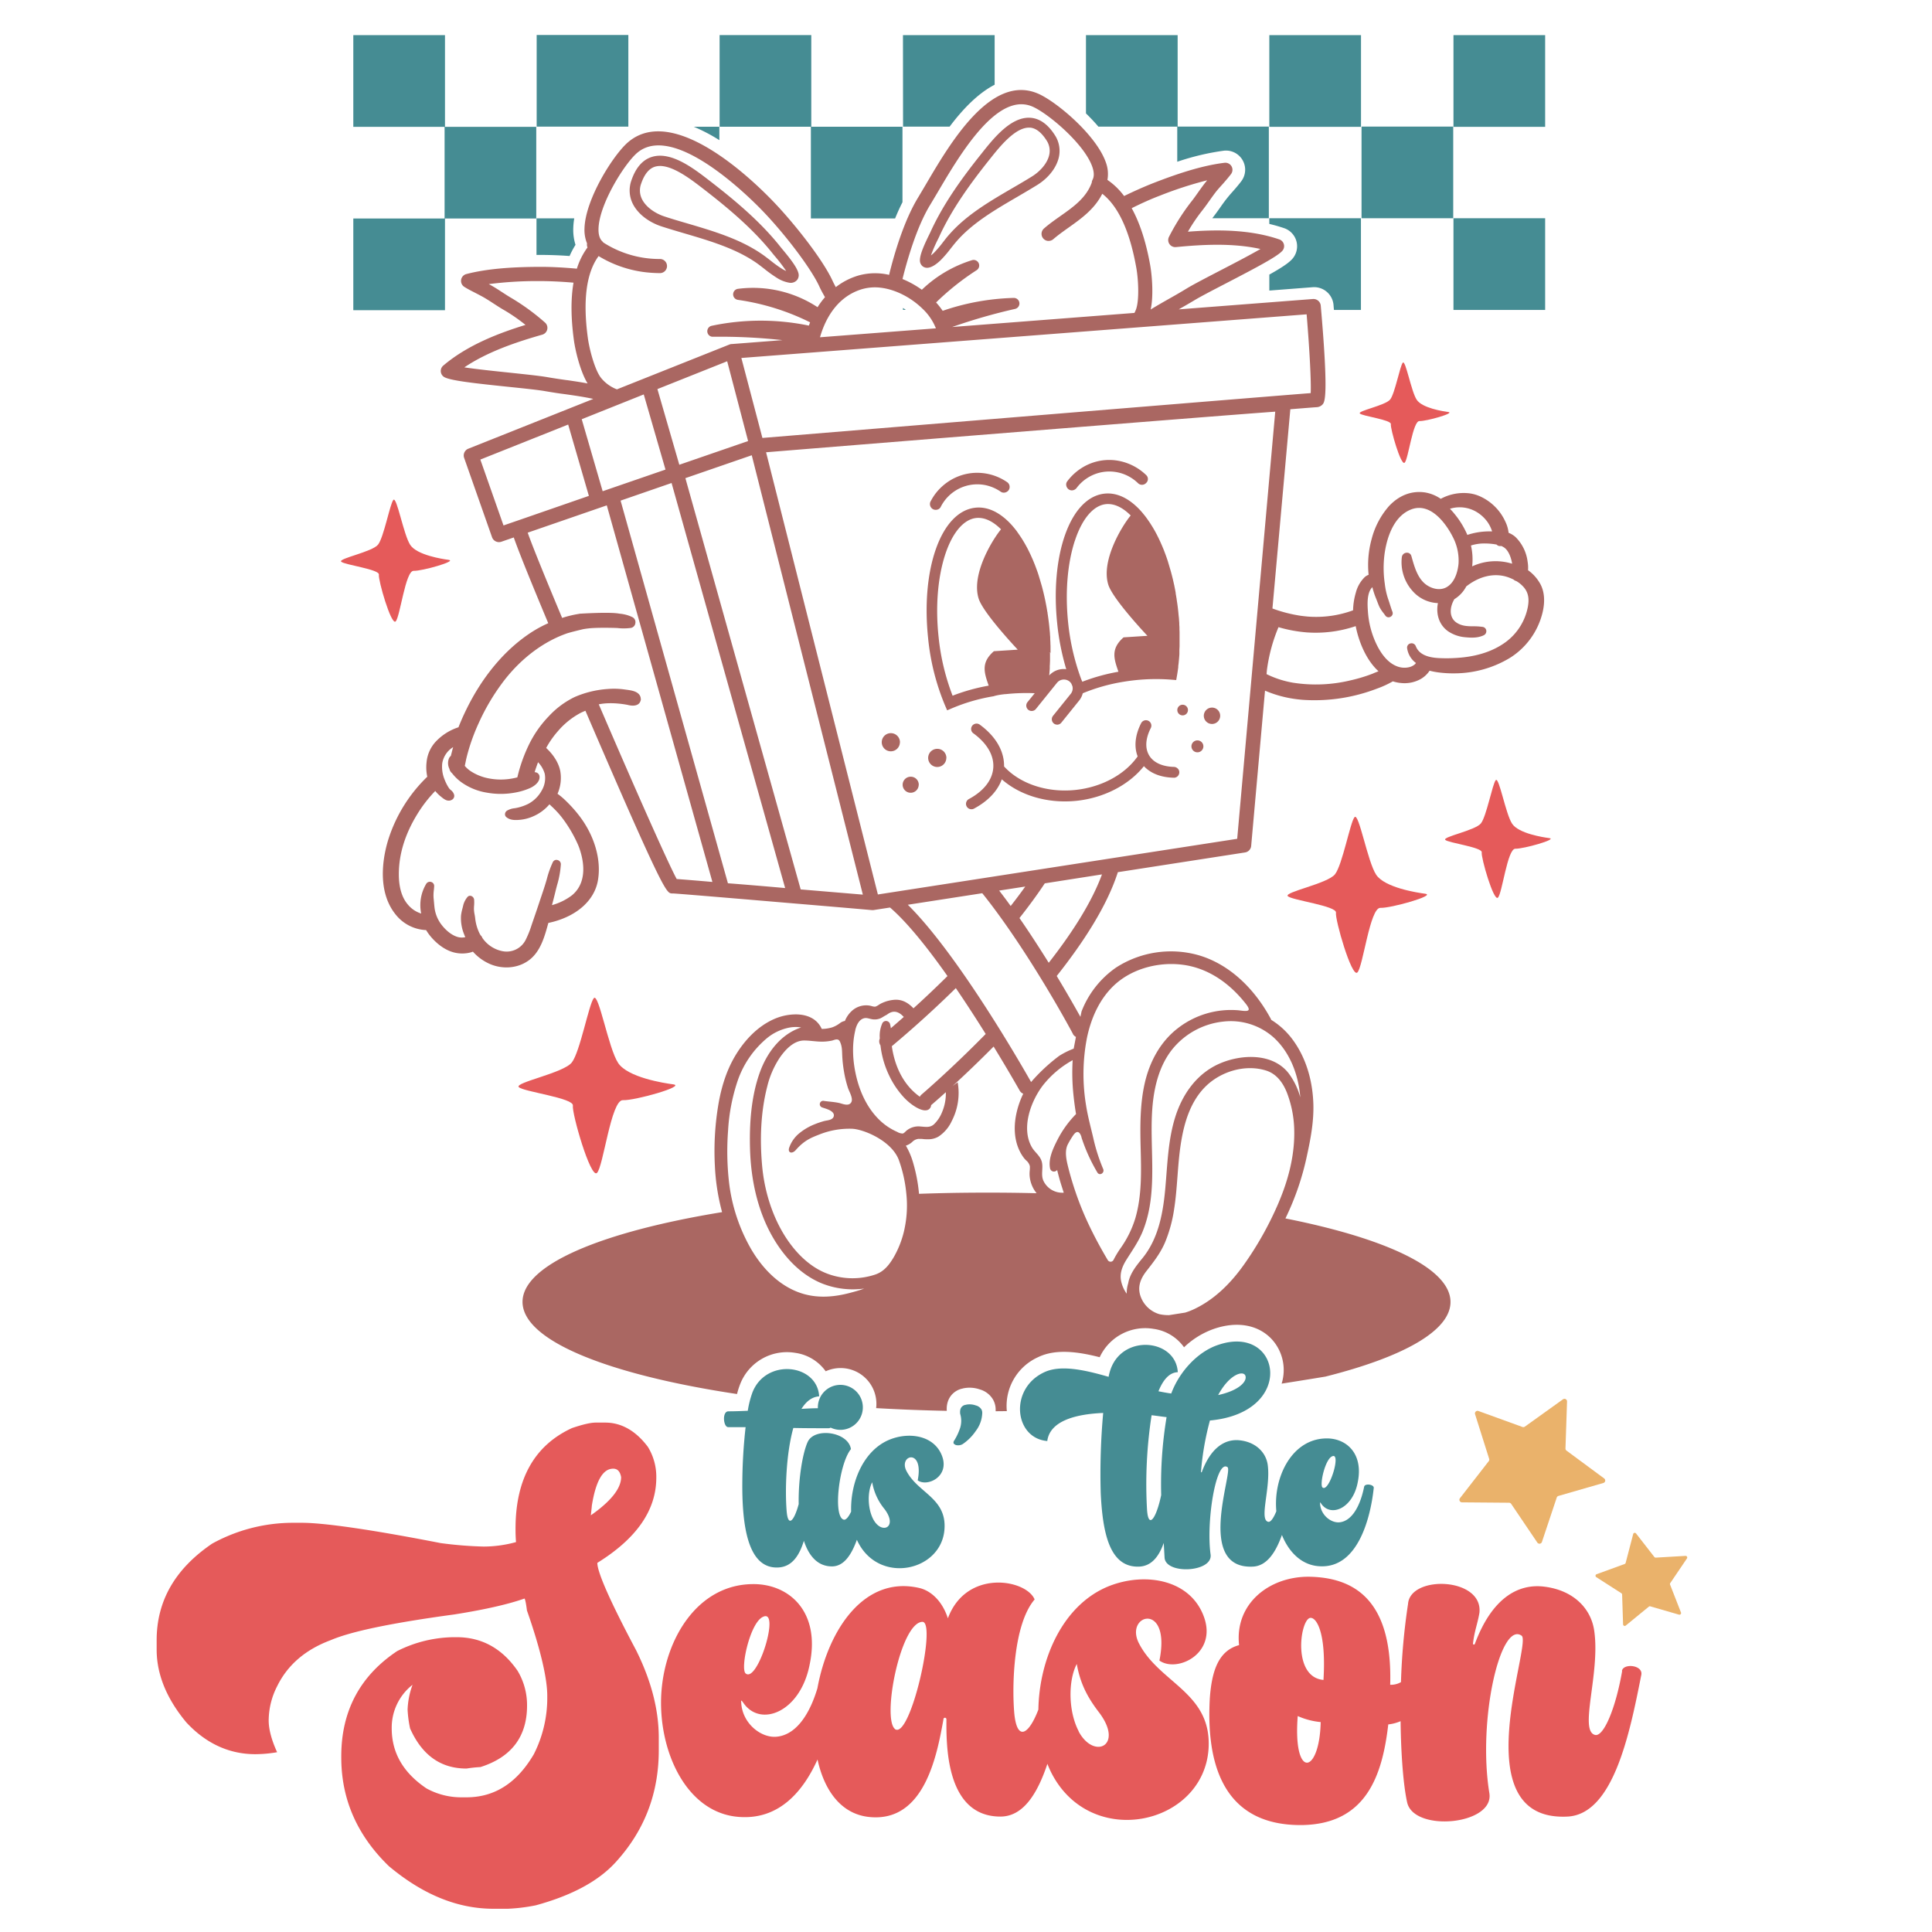
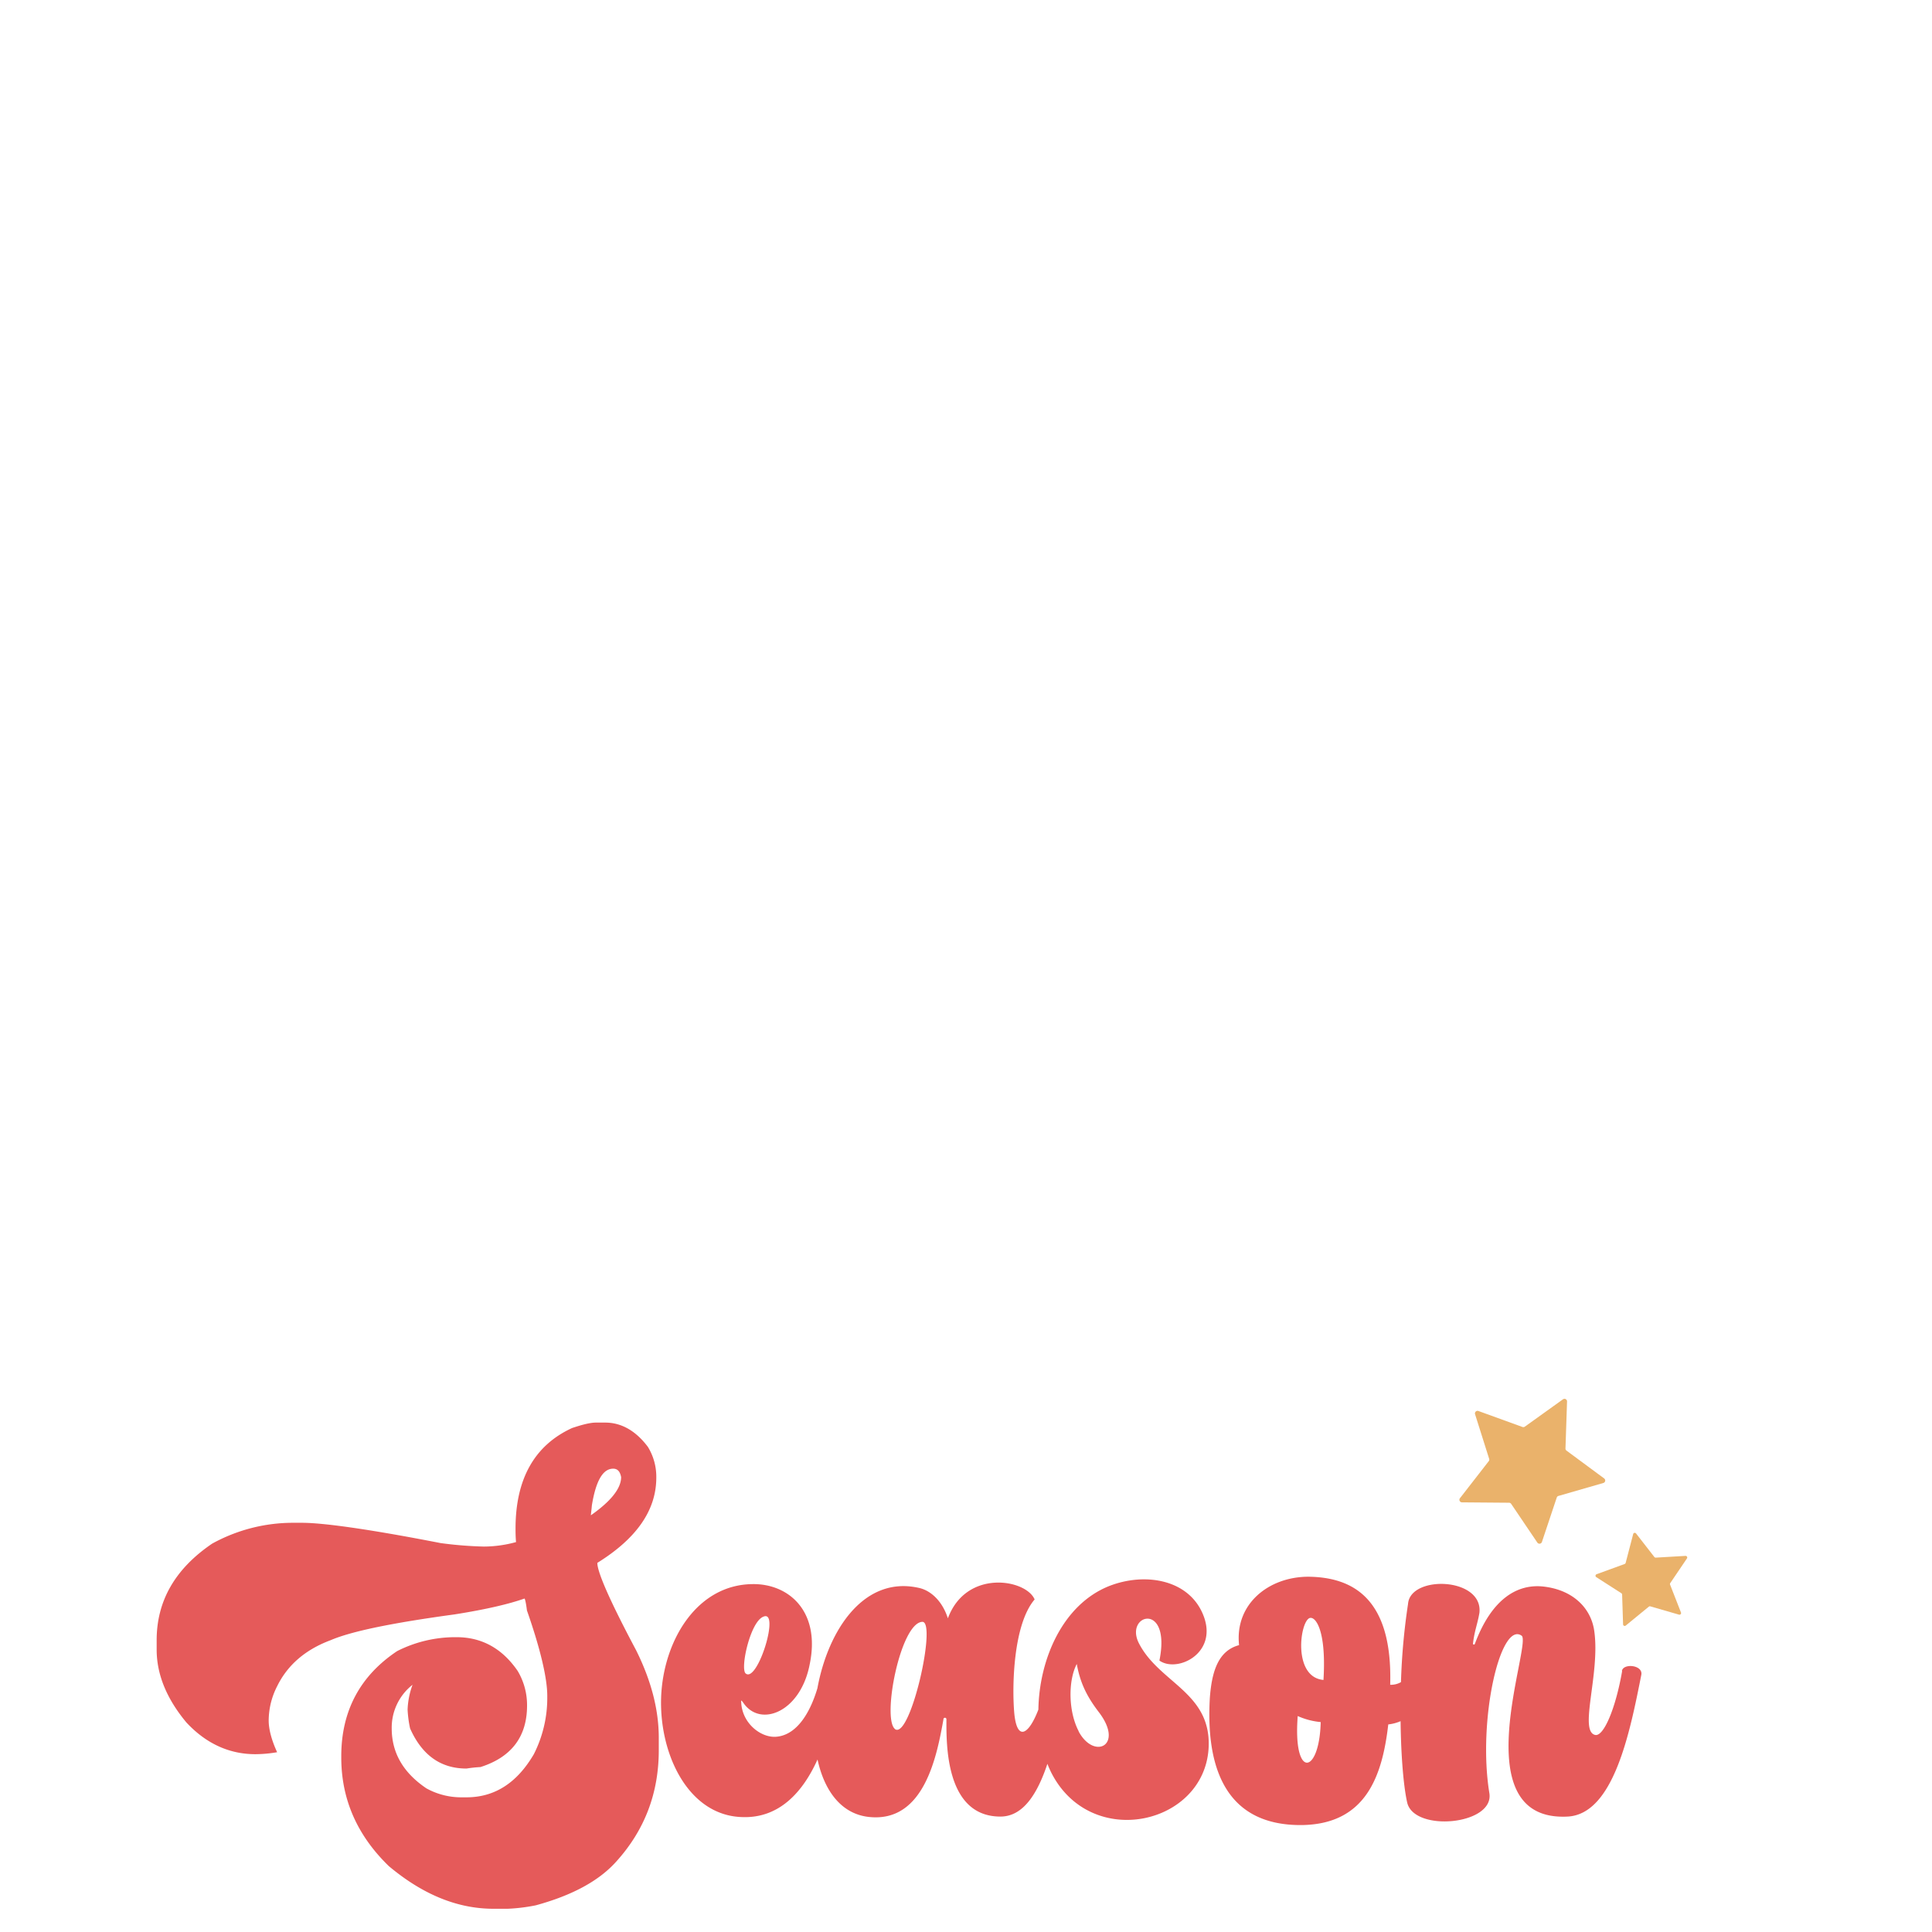
<svg xmlns="http://www.w3.org/2000/svg" id="Layer_1" data-name="Layer 1" viewBox="0 0 864 864">
  <defs>
    <style>.cls-1{fill:#e55a5a;}.cls-2{fill:#458c93;}.cls-3{fill:#eab26b;}.cls-4{fill:#aa6762;}</style>
  </defs>
  <title>Christmas</title>
-   <path class="cls-1" d="M617.32,406c-4.72-.2-7.8,26.73-10.34,28.93s-10-23.74-9.53-26.77-19.72-5.57-21.54-7.39S593.67,395.19,597,391s6.81-23.27,8.75-25.56,5.84,20,9.69,25.76,18.24,8,21.9,8.48C642.48,400.4,622,406.2,617.32,406ZM634.8,188.3c-3-.13-5,17.22-6.66,18.64s-6.44-15.3-6.14-17.25-12.69-3.58-13.87-4.76,11.44-3.6,13.56-6.27,4.39-15,5.64-16.46,3.76,12.88,6.24,16.59,11.75,5.15,14.1,5.46C651,184.69,637.84,188.43,634.8,188.3Zm58,186.5c-2.77-.36-13.66-2.06-16.57-6.42s-5.86-21.23-7.33-19.49-4.14,16.2-6.63,19.34-17.31,6-15.93,7.37,16.66,3.3,16.3,5.6,5.29,21.92,7.21,20.26,4.25-22,7.83-21.9S696.76,375.32,692.84,374.8Z" />
-   <path class="cls-1" d="M278.56,492c-5.31-.22-8.78,30.09-11.63,32.57s-11.26-26.72-10.73-30.13S234,488.21,232,486.16s20-6.29,23.7-11,7.66-26.19,9.85-28.77,6.57,22.52,10.9,29,20.53,9,24.64,9.54C306.88,485.73,283.87,492.26,278.56,492ZM200.62,250.37c-2.86-.38-14.12-2.14-17.13-6.64s-6.06-21.95-7.58-20.16-4.27,16.75-6.85,20-17.9,6.19-16.47,7.62,17.22,3.42,16.85,5.79,5.47,22.67,7.46,20.95,4.39-22.8,8.09-22.65S204.67,250.9,200.62,250.37Z" />
  <path class="cls-1" d="M267.13,698.92c17.51-10.86,26.37-23.5,26.37-38.13a25.58,25.58,0,0,0-3.76-13.74c-5.32-7.09-11.75-10.86-19.07-10.86h-4.21c-2.44,0-6,.88-10.64,2.44-16.85,7.75-25.27,22.83-25.27,45,0,1.33,0,3.33.22,6a55,55,0,0,1-14.41,2,174.59,174.59,0,0,1-19.28-1.55C165.16,683.85,144.54,681,135,681H130.8a74.88,74.88,0,0,0-35.91,9.31C78.27,701.58,70.06,716,70.06,733.5v4.21q0,16.62,13.3,32.59c8.87,9.53,19.29,14.18,30.82,14.18h.22a58.48,58.48,0,0,0,9.53-.88c-2.44-5.32-3.77-10.2-3.77-14.19a33.91,33.91,0,0,1,3.77-15.3q7-14.29,23.94-20.61c9.31-4,27.71-7.76,55.42-11.53,14-2.21,24.38-4.65,31.25-7.09.22,0,.67,1.77,1.11,5.32,6.21,17.73,9.09,30.59,9.09,38.13v.44a55.6,55.6,0,0,1-6,25.71c-7.53,12.86-17.51,19.29-30.14,19.29H206a32.17,32.17,0,0,1-15.3-4c-10.2-6.87-15.52-15.74-15.52-26.82a24.37,24.37,0,0,1,9.31-19.51,35.81,35.81,0,0,0-2.21,11.08,51.19,51.19,0,0,0,1.11,8.43q8,18,25.27,17.95a57.75,57.75,0,0,1,6.2-.66c14-4.44,20.84-13.75,20.84-27.49a29.75,29.75,0,0,0-4.21-15.52c-6.87-10-16-15.07-27.27-15.07a57.44,57.44,0,0,0-26.6,6.21c-16.62,11.08-25,26.82-25,47V786q0,27.93,21.28,48.55c15.08,12.63,30.59,19.06,46.78,19.06H227a80.08,80.08,0,0,0,12.64-1.55c16.18-4.43,28.15-10.86,35.91-19.51,12.85-14.18,19.06-30.81,19.06-49.87v-5.54c0-12.42-3.32-25.49-10.19-39.24C272.89,716.21,267.13,703.13,267.13,698.92Zm-2.44-25.71c1.77-10.87,4.87-16.41,9.53-16.41,2,0,3.1,1.33,3.55,3.77,0,5.1-4.66,10.86-13.53,17.07C264.24,677.2,264.46,675.87,264.69,673.21Zm244.5,61.4c-6.2-12.86,14.63-18.4,9.31,8,7.76,5.54,25.72-2.88,20-19.29-6-17.07-26.38-20.39-42.56-14-20.57,8.23-31.19,32.49-31.57,55.21-4.32,11.28-9.51,14.36-10.77,1.76-1.1-12.42-.44-39.9,9.09-51-3.77-9.09-30.59-13.74-38.79,8.43-2.66-8.21-8-12.42-12.63-13.53-24.65-5.83-40.88,18.44-45.72,44.81-3.78,12.64-10.14,21.13-18.57,21.69-6.87.45-15.29-6.2-15.52-15.73-.22-.89.45-.23.89.44,7.54,11.3,25.49,4.43,29.7-16.85,5.1-23.94-9.31-36.35-25.49-36.13-24.16.22-39,23.72-40.78,48.32-1.78,25.72,11.08,55,35.91,55.86,16.7.72,27.3-11.09,33.91-25.74,3.06,14,10.68,24.62,23.5,25.74,24.38,2.22,29.92-27.7,32.81-43.66a.67.67,0,1,1,1.33,0c0,10.41-.67,43.44,24.16,43.44,10.16,0,16.53-10.17,21-23.58.55,1.4,1.15,2.77,1.81,4.08,17.73,34.58,68.05,23.27,70.27-10.87C542,756.77,518.28,752.78,509.19,734.61Zm-168-11.53c8-4-2.44,29.93-7.76,25.27C331,746.13,335.4,725.74,341.17,723.08Zm59,50.1c-5.76-4.88,2.44-47.22,12.19-47.88C419.2,724.63,407,778.72,400.13,773.18Zm82.24,1.11c-4.88-9.31-4.65-23.06-.89-30.15,1.56,8.87,4.88,15.07,10,21.72C502.76,780.71,489.24,787.14,482.37,774.29Zm243-27c-2.88,16.63-8.2,29.26-12,28.6-7.54-1.55,2.22-27.27-.45-46.33-1.33-10.2-9.3-18.4-22.38-20-12.42-1.55-23.72,6-31,25.49-.22.67-.88.44-.88,0,.66-5.76,2-8.64,2.88-13.74,1.77-16-31-17.07-31.92-4a289.45,289.45,0,0,0-3.16,34.94,8.92,8.92,0,0,1-4.82,1.19c1.11-38.57-16.63-48.1-36.58-48.32-17.73,0-33,12.19-31,30.59-9.09,2.43-12.19,11.3-13.08,23.71-1.33,23.5,2.44,57.42,41.67,56.75,28.16-.66,35.47-21.94,38.13-45a19.38,19.38,0,0,0,5.51-1.45c.18,15.55,1.31,29,2.92,36.25,2.88,13.53,39,10.2,36.79-4-5.32-32.58,4.88-77.14,14.41-70.49,4.88,3.33-26.6,83.13,20.39,80.91C721.55,811.53,728.86,775,734,749,734.85,744.58,726,743.7,725.32,747.24Zm-145,20.17a32.48,32.48,0,0,0,10.19,2.66C590.1,793.57,578.13,796,580.35,767.41Zm11.52-16.18c-14-1.11-10.64-26.38-6.2-27.71C588.33,722.86,593.2,729.07,591.87,751.23Z" />
-   <path class="cls-2" d="M310.26,56.68H321.7v6A77,77,0,0,0,310.26,56.68Zm52.55-41h-41v41h40.82v41h37.67c1-2.49,2.12-4.93,3.29-7.25V56.68H362.81Zm41,122.88h1.28c-.42-.29-.85-.57-1.28-.83ZM199,15.72H158v41h40.82v41H158v41h41v-41h40.82v-41H199Zm57.85,81.92H239.92V114h1.31c4.2,0,8.57.13,13.49.49a37.52,37.52,0,0,1,2.65-5,22.24,22.24,0,0,1-1-7.49A31.19,31.19,0,0,1,256.81,97.64Zm147-41h20.82c5.89-7.82,12.64-14.87,20.14-18.75V15.72h-41Zm-163.85,0h41v-41h-41ZM650,138.6h41v-41H650Zm-41.11-41h41v-41h-41ZM650,15.72v41h41v-41Zm-82.35,84.42c2.22.53,4.44,1.15,6.63,1.9a8.55,8.55,0,0,1,3.54,13.87c-1.64,1.79-4.77,3.87-10.17,6.89v7.14l19.4-1.5a8.7,8.7,0,0,1,9.3,7.88c.06.78.13,1.53.19,2.28h12.08v-41h-41Zm-41-84.42h-41v35c1.94,1.88,3.82,3.87,5.56,5.92h35.26v15.7a111.24,111.24,0,0,1,20.78-4.94,8.56,8.56,0,0,1,7.88,13.63c-1.23,1.64-2.59,3.19-3.79,4.56-1,1.1-1.86,2.13-2.69,3.16-1,1.24-2,2.64-2.94,4-1.08,1.52-2.29,3.23-3.58,4.85h25.3v-41H526.65Zm41,41h41v-41h-41Z" />
  <path class="cls-3" d="M717.42,661.19l-16.86-12.46a1.13,1.13,0,0,1-.47-1l.7-20.95a1.15,1.15,0,0,0-1.82-1L681.92,638a1.2,1.2,0,0,1-1.07.15L661.14,631a1.16,1.16,0,0,0-1.49,1.43l6.32,20a1.1,1.1,0,0,1-.19,1L652.9,670a1.15,1.15,0,0,0,.9,1.86l21,.17a1.17,1.17,0,0,1,1,.5l11.74,17.37a1.16,1.16,0,0,0,2-.28l6.64-19.89a1.1,1.1,0,0,1,.77-.74l20.14-5.81A1.15,1.15,0,0,0,717.42,661.19Z" />
  <path class="cls-3" d="M754.41,696.94a.73.73,0,0,0-.64-1.14l-13.31.78a.73.73,0,0,1-.62-.28l-8.19-10.53a.73.73,0,0,0-1.28.26L727,698.93a.72.72,0,0,1-.46.5L714,704a.73.73,0,0,0-.14,1.3l11.22,7.2a.75.75,0,0,1,.34.59l.43,13.32a.73.73,0,0,0,1.19.55l10.32-8.45a.69.69,0,0,1,.66-.14l12.81,3.7a.73.73,0,0,0,.89-1l-4.85-12.41a.74.74,0,0,1,.07-.68Z" />
-   <path class="cls-4" d="M414.18,119.74c2.36.28,5.08-2,6.69-3.58a54.38,54.38,0,0,0,4.36-5.11c.86-1.08,1.71-2.16,2.61-3.19C435,99.64,445.19,93.72,455,88c3-1.76,6-3.51,8.89-5.3,5-3.11,8.59-7.73,9.63-12.36a12.88,12.88,0,0,0-1.84-10c-3.15-4.89-6.87-7.46-11.05-7.68-8.6-.43-16.26,9.2-21.34,15.57l-.28.36c-8,10-17,22.1-23,35.38l-.43.88c-2.14,4.36-4.12,8.75-4.18,11.33a3.38,3.38,0,0,0,1.05,2.77A3.17,3.17,0,0,0,414.18,119.74Zm5.38-12.94c.22-.45.39-.79.48-1C425.88,93,434.67,81.19,442.5,71.36l.29-.36c4.23-5.32,11.32-14.22,17.64-13.91l.41,0c2.52.3,4.92,2.18,7.13,5.62a8.39,8.39,0,0,1,1.24,6.6c-.92,4.12-4.56,7.65-7.65,9.57-2.83,1.77-5.79,3.49-8.78,5.23-10.14,5.91-20.62,12-28.28,20.78-1,1.09-1.86,2.24-2.75,3.38a52.23,52.23,0,0,1-4,4.71,13.69,13.69,0,0,1-1.44,1.25A68.61,68.61,0,0,1,419.56,106.8Zm118.6,227a2.67,2.67,0,1,1-2.63-2.7A2.67,2.67,0,0,1,538.16,333.83Zm-6.9-16.23a2.38,2.38,0,1,1-2.35-2.41A2.38,2.38,0,0,1,531.26,317.6Zm-4.54,26.15a2.37,2.37,0,0,1,.67,1.73,2.43,2.43,0,0,1-2.16,2.35h-.31c-5.72-.13-10.31-1.91-13.36-5.17-6.71,8.41-17.84,14.17-30,15.48-12.73,1.36-25.17-2.21-33.56-9.6-1.87,5.24-6.15,9.75-12.43,13.11a2.37,2.37,0,0,1-.89.28h-.26a2.4,2.4,0,0,1-2.13-1.28,2.36,2.36,0,0,1-.18-1.84,2.4,2.4,0,0,1,1.17-1.44c6.66-3.56,10.53-8.53,10.92-14s-2.77-10.92-8.87-15.37a2.36,2.36,0,0,1-1-1.58,2.4,2.4,0,0,1,.43-1.8,2.43,2.43,0,0,1,3.39-.53c7.14,5.21,11,11.84,10.87,18.69,7.16,7.84,19.39,11.86,32,10.51,11.63-1.25,22-6.85,27.74-15-1.68-4.32-1.14-9.57,1.56-14.85a2.42,2.42,0,0,1,3.25-1.06,2.41,2.41,0,0,1,1.06,3.26c-2.38,4.67-2.64,9-.73,12.2s5.84,5,11.08,5.15A2.41,2.41,0,0,1,526.72,343.75Zm18.95-23.57a3.66,3.66,0,1,1-3.61-3.71A3.65,3.65,0,0,1,545.67,320.18ZM338.37,117.63c1.16.82,2.29,1.7,3.42,2.58a58.7,58.7,0,0,0,5.66,4.06,14.91,14.91,0,0,0,5.44,2.15,3.72,3.72,0,0,0,3.74-1.43,3.49,3.49,0,0,0,.38-3c-.7-2.59-3.79-6.52-7-10.38l-.66-.79C340,98.89,327.9,89,317.35,80.84l-.38-.29c-6.69-5.16-16.81-13-25.36-10.4-4.17,1.25-7.28,4.78-9.23,10.49A13.34,13.34,0,0,0,283,91.16c2.2,4.41,7,8.17,12.78,10.07,3.33,1.09,6.79,2.1,10.28,3.13C317.38,107.69,329.09,111.14,338.37,117.63ZM287.12,89.1a8.73,8.73,0,0,1-.38-7c1.44-4.22,3.53-6.76,6.19-7.56a8.46,8.46,0,0,1,3.42-.24c5.92.7,13.16,6.29,17.8,9.87l.38.29c10.33,8,22.11,17.65,31.19,29.14.14.18.4.49.74.89a70.4,70.4,0,0,1,5.13,6.71,17.44,17.44,0,0,1-1.76-.91,54.34,54.34,0,0,1-5.21-3.75c-1.19-.92-2.38-1.85-3.61-2.71-9.9-6.93-22-10.48-33.65-13.92-3.45-1-6.86-2-10.15-3.09C293.61,95.67,289.08,93,287.12,89.1ZM688.91,261.29a18.6,18.6,0,0,0-5.56-6.29,16.46,16.46,0,0,0-.2-3.85,18.7,18.7,0,0,0-5.42-11,10.4,10.4,0,0,0-3.08-1.88,15.1,15.1,0,0,0-1.39-4.87,22.71,22.71,0,0,0-11.61-11.53,17.13,17.13,0,0,0-4.4-1.23,21.51,21.51,0,0,0-12.94,2.44,17.37,17.37,0,0,0-7.16-2.88l-.74-.09c-5.73-.55-11,1.64-15.33,6.31a35.9,35.9,0,0,0-7.69,14.69,43.55,43.55,0,0,0-1.34,15.94,5.48,5.48,0,0,0-1.7,1,14.93,14.93,0,0,0-4,6.93,30.42,30.42,0,0,0-1.25,7.95,47.83,47.83,0,0,1-20.28,2.8c-1-.1-2.12-.21-3.18-.36a63.8,63.8,0,0,1-12.6-3.25l8-89.1c9.25-.75,11.58-.92,11.9-.93a3.81,3.81,0,0,0,2.47-1.17c1-1.1,2.83-3.14-.76-44.2a3.28,3.28,0,0,0-3.51-3l-60,4.63c2.28-1.3,4.62-2.64,6.89-4,2.71-1.65,8.37-4.59,14.41-7.72,13.6-7.06,22.7-11.87,25-14.43a3.17,3.17,0,0,0-1.31-5.13c-13.72-4.69-28.9-4.37-40.89-3.45a78.28,78.28,0,0,1,6.29-9.33c1.21-1.53,2.37-3.16,3.44-4.67s2.06-2.9,3.14-4.26C545,84.29,546,83.2,547,82.08c1.13-1.3,2.42-2.77,3.53-4.25a3.15,3.15,0,0,0,.21-3.47,3.19,3.19,0,0,0-3.12-1.56c-10.8,1.31-22.4,5.42-31.3,8.86-4.23,1.64-8.63,3.59-13.62,6a31.28,31.28,0,0,0-7.45-7.21,15,15,0,0,0-.81-8.11C490,60.1,472.14,45.22,464.11,41.82,443.15,32.93,424.9,64,414,82.57c-1.24,2.11-2.38,4-3.39,5.71-6.36,10.38-10.75,25.4-13,34.64a27.6,27.6,0,0,0-13.63.27,30.46,30.46,0,0,0-10.2,5.22c-.55-1-1.07-2-1.53-3C367.87,116,355.33,100,345.7,90c-10.16-10.56-44.89-43.69-64.93-26.31-6.59,5.72-19,25.4-19.38,38.42a16,16,0,0,0,1.14,6.75,3.3,3.3,0,0,0,0,1.13,3.22,3.22,0,0,0,.2.67,32.34,32.34,0,0,0-4.75,9.49c-6.46-.58-11.93-.84-17.07-.81-9.53.06-21.83.48-32.36,3.22a3.16,3.16,0,0,0-.87,5.75c1.56,1,3.23,1.82,4.84,2.65l.14.07c1.23.64,2.5,1.29,3.74,2,1.53.88,3.05,1.88,4.56,2.86s3.14,2.05,4.84,3A77.61,77.61,0,0,1,235,145.3c-11.48,3.54-25.73,8.82-36.77,18.2a3.16,3.16,0,0,0,.66,5.25c3.11,1.52,13.33,2.67,28.66,4.26,6.7.69,13,1.35,16.16,1.9,3,.52,6,1,9,1.37,4,.57,8.09,1.15,12.08,2,.16,0,.34.09.5.13l-55.85,22.25a3.26,3.26,0,0,0-1.87,4.12l12.48,35.49a3.28,3.28,0,0,0,4.14,2l5.57-1.92c2.41,6.94,8.83,22.6,15.42,38.35a54.24,54.24,0,0,0-7.8,4.24c-11.67,7.67-21.67,19.61-28.93,34.54-1.25,2.56-2.4,5.17-3.42,7.76a24.18,24.18,0,0,0-9.82,6.07,15.62,15.62,0,0,0-4.44,9.52,19.94,19.94,0,0,0,.31,6.53,67.19,67.19,0,0,0-17.25,27.53c-1.65,5.05-6.32,22.41,3.08,34.05a18.35,18.35,0,0,0,13.65,7,22.42,22.42,0,0,0,2.26,3.13c1.78,2.08,5.5,5.74,10.4,6.92a15.05,15.05,0,0,0,7,0,9.93,9.93,0,0,0,1.27-.41,21.76,21.76,0,0,0,7.8,5.61,18.73,18.73,0,0,0,7.2,1.44,17.78,17.78,0,0,0,4.42-.55,16,16,0,0,0,6.15-3.06c4.69-3.81,6.47-10.12,8-15.69l.17-.59c.6-.13,1.19-.26,1.77-.41,11.32-2.89,19-9.93,20.43-18.82,1.54-9.32-1.71-20.2-8.69-29.09a60.92,60.92,0,0,0-5.5-6.11,32.5,32.5,0,0,0-3.91-3.33,17.74,17.74,0,0,0,1.22-10.18c-.95-4.71-4.18-8.35-6.3-10.31a40.93,40.93,0,0,1,5.4-7.68,34.59,34.59,0,0,1,10-8c.64-.32,1.31-.62,2-.89l.14-.09,1.37,3.19c33.64,78.11,34.9,78.26,37.19,78.53a3.94,3.94,0,0,0,.47,0c.55,0,4.8.32,21.89,1.74l10.88.91,18.61,1.58C366.74,405,381,406.21,389.88,407h.24l.4,0h.06l7.45-1.15c7.81,6.74,17,18.29,25.69,30.65-5.54,5.49-10.75,10.38-15.21,14.42-2.51-2.62-5-3.84-7.91-3.84a15.93,15.93,0,0,0-6.11,1.46,9.26,9.26,0,0,0-1.49.83,7.66,7.66,0,0,1-1.3.72,1.42,1.42,0,0,1-.55.1,5.21,5.21,0,0,1-1.28-.24c-.31-.08-.63-.17-.95-.23a9.48,9.48,0,0,0-8.19,2.57,12.17,12.17,0,0,0-2.88,4.28,5.05,5.05,0,0,0-2.09.88,12.7,12.7,0,0,1-3.63,2,16.74,16.74,0,0,1-4.64.69c-1.9-4.2-6-6.5-11.66-6.5a24.41,24.41,0,0,0-9.1,1.85c-8.46,3.53-14.16,10.57-17.45,15.87-3.73,6-6.31,13.11-7.88,21.77a125.45,125.45,0,0,0-1.71,28.1,95.91,95.91,0,0,0,3.23,20.84c-53.92,8.82-89.24,23.51-89.24,40.14,0,17.32,38.25,32.53,95.92,41.21A36.61,36.61,0,0,1,331,619a22.43,22.43,0,0,1,24.62-14,20.09,20.09,0,0,1,13.63,8.24,16.17,16.17,0,0,1,6.68-1.44,16,16,0,0,1,16,16,17.37,17.37,0,0,1-.11,1.92c10.25.59,20.8,1,31.59,1.22-.31-4.41,1.73-7.94,5.53-9.53l.41-.15a8.26,8.26,0,0,1,1.15-.3l.23-.08.43-.08a14,14,0,0,1,7,.55,10,10,0,0,1,5.95,4.58l.15.28a9.13,9.13,0,0,1,1,4.15c0,.25,0,.5,0,.75l5-.05a23.91,23.91,0,0,1,14.05-24.16c7.92-3.82,18-2.37,27.48.06a22.41,22.41,0,0,1,24.11-12.68,20.06,20.06,0,0,1,13.61,8.23,36.93,36.93,0,0,1,13.62-8.32c10.06-3.38,19.33-1.77,25.35,4.44a20.4,20.4,0,0,1,4.67,20.14c11.81-1.85,19.59-3.15,19.59-3.15,34.69-8.73,55.93-20.46,55.93-33.37,0-15-28.69-28.4-73.82-37.36a121.52,121.52,0,0,0,9.7-28.42c1.52-7,3.12-15.16,2.77-23.35-.48-11.49-4-21.62-10.08-29.29a34,34,0,0,0-8.74-7.74,3.76,3.76,0,0,0-.25-.58c-7.92-14.57-19.41-24.65-32.36-28.37a45.29,45.29,0,0,0-36.74,5.53,42.46,42.46,0,0,0-15.48,19.67c-.19.9-.35,1.69-.5,2.4-2.29-4.12-6-10.64-10.6-18.27,12-15.14,22.55-31.42,27.34-46.43l56.87-8.82a3.24,3.24,0,0,0,2.75-2.93l6.19-69.43a52,52,0,0,0,13.3,3.71c1.13.16,2.29.29,3.46.39A77.77,77.77,0,0,0,615.67,308a44.5,44.5,0,0,0,7.22-3.3,17.8,17.8,0,0,0,2.78.65l.81.09a14.86,14.86,0,0,0,8.84-1.76,11.8,11.8,0,0,0,4-3.74,30.91,30.91,0,0,0,3.62.72,50.62,50.62,0,0,0,8.06.46,48.1,48.1,0,0,0,24.26-6.92A33.08,33.08,0,0,0,689.82,274C691,269.11,690.72,264.73,688.91,261.29Zm-19.63-17.76a2,2,0,0,0,.5.4,2.12,2.12,0,0,0,1.55.22,6.88,6.88,0,0,1,1.15.59c2.18,1.36,3.17,4.57,3.57,6.36.07.31.12.64.17,1a24.83,24.83,0,0,0-17.86,1.18,27.77,27.77,0,0,0-.54-9.33,19.66,19.66,0,0,1,6.26-.91A30.31,30.31,0,0,1,669.28,243.53ZM660.42,229a16.38,16.38,0,0,1,5,4.73,15.7,15.7,0,0,1,1.86,3.91c-.56,0-1.15,0-1.78,0a31.48,31.48,0,0,0-9.29,1.57,39.15,39.15,0,0,0-6.13-9.85c-.54-.65-1.09-1.26-1.65-1.84A14.75,14.75,0,0,1,660.42,229Zm-76.09-88.43c1.34,16.08,2.07,30.19,1.82,35.23-15.27,1.18-101.63,8.24-243.84,19.94l-1.36.11-9.41-35.76ZM334.55,197.24l-30.76,10.6L294,174l31.2-12.44Zm184-109.68a170,170,0,0,1,21.3-6.93l-.7.86c-1.19,1.5-2.31,3.08-3.4,4.61l-.07.11c-1,1.4-2,2.85-3.12,4.22a98.46,98.46,0,0,0-9.76,15.44,3.16,3.16,0,0,0,3.09,4.63c11.76-1.14,25.36-1.91,37.79.85-5,2.89-12.54,6.8-18.2,9.73-6.1,3.17-11.87,6.16-14.79,7.94-2.48,1.52-5.05,3-7.53,4.39l-.18.1c-2.76,1.57-5.6,3.18-8.4,4.91,1.34-6,.64-15.13-.24-20-1.85-10.28-4.61-18.74-8.24-25.32C510.63,90.85,514.74,89,518.55,87.56ZM416,91.58c1-1.68,2.18-3.64,3.46-5.81,9-15.26,24-40.81,38.72-39.06a12.73,12.73,0,0,1,3.48.93c6.77,2.87,23.11,16.49,26.79,26.85.87,2.45.92,4.44.15,5.9a3.12,3.12,0,0,0-.36,1.28c-2.46,6.77-8.12,10.8-14.1,15-2.44,1.73-5,3.52-7.28,5.53a3.17,3.17,0,0,0,1.71,5.53l.37,0A3.22,3.22,0,0,0,471,107c2.06-1.79,4.35-3.42,6.78-5.15,5.78-4.1,11.71-8.33,15.16-15.2,7.16,5.6,12.26,16.61,15.17,32.83,1,5.34,1.45,14.92-.12,19a13.69,13.69,0,0,1-.67,1.46l-81.51,6.3a252.8,252.8,0,0,1,28.18-8.1,2.49,2.49,0,0,0-.61-4.91A106.1,106.1,0,0,0,421.57,139a34.39,34.39,0,0,0-2.94-3.74,115.11,115.11,0,0,1,18.13-14.43,2.49,2.49,0,0,0-2.06-4.48,56.42,56.42,0,0,0-22.44,13.23,42.52,42.52,0,0,0-8.66-4.8C405.51,117.06,409.82,101.64,416,91.58Zm-30.3,37.68a20.74,20.74,0,0,1,8.18-.59c6.49.77,13.49,4.3,18.73,9.45a24.41,24.41,0,0,1,5.93,8.71l-51.83,4C368.69,143.83,373.7,132.75,385.68,129.26ZM253.61,170l-.15,0c-2.83-.4-5.75-.82-8.62-1.32-3.38-.6-9.85-1.27-16.69-2-6.3-.66-14.73-1.53-20.49-2.39,10.56-7.11,23.5-11.38,34.85-14.63a3.16,3.16,0,0,0,1.18-5.45A99.87,99.87,0,0,0,229,133.45c-1.54-.89-3.06-1.88-4.55-2.85s-3.17-2.07-4.86-3l-1-.54a168.87,168.87,0,0,1,22.35-1.36c4.68,0,9.68.2,15.54.71q-1.86,10.79.16,25.66c.69,5,2.89,14.09,6.13,19.41C259.7,170.89,256.64,170.45,253.61,170Zm9.28-18.86c-2.3-16.85-.68-29.14,4.81-36.62a52,52,0,0,0,20.88,7.22,60.32,60.32,0,0,0,6.55.4h0a3.16,3.16,0,0,0,0-6.32,46.38,46.38,0,0,1-25.36-7.4,2.59,2.59,0,0,0-.43-.51c-1.19-1.16-1.76-3.06-1.68-5.66.3-11,11.63-29,17.19-33.81,3.17-2.75,7.23-3.85,12.07-3.27,17.28,2,39.82,24.67,44.16,29.19,10.39,10.8,21.74,25.91,25.3,33.68.76,1.68,1.66,3.29,2.56,4.86a35.84,35.84,0,0,0-3.32,4.48A52.52,52.52,0,0,0,330,129.17a2.49,2.49,0,0,0,0,4.93,105.76,105.76,0,0,1,32.28,10.05c-.19.48-.37,1-.55,1.46a106.36,106.36,0,0,0-43.45.08,2.49,2.49,0,0,0,.23,4.91h.32a256.52,256.52,0,0,1,31.1,1.51l-22.8,1.76-.15,0a2.41,2.41,0,0,0-.35.07,1.48,1.48,0,0,0-.29.08l-50.45,20.1a16.83,16.83,0,0,1-7-5C266.12,165.79,263.63,156.53,262.89,151.16Zm25,25.25L297.61,210l-28.1,9.68-9.36-32.2Zm-57.42,56.76-5.3,1.83-10.36-29.46,39.28-15.66,9.26,31.9L230.92,233A3.39,3.39,0,0,0,230.44,233.17Zm15.25,126.55.86.81c.54.5,1.07,1,1.58,1.53a38.13,38.13,0,0,1,3.93,4.62,59.54,59.54,0,0,1,6.5,11.34c1.43,3.5,5.47,15.47-2.75,22.34a26.28,26.28,0,0,1-9,4.44c.58-2.15,1.1-4.18,1.58-6.18.22-.91.46-1.83.7-2.74a41.57,41.57,0,0,0,1.7-9.36,1.92,1.92,0,0,0-1.51-1.89,1.76,1.76,0,0,0-2.07.92,43.12,43.12,0,0,0-2.66,7.44l-.35,1.22c-.64,2.19-1.39,4.41-2.11,6.55-.29.87-.59,1.74-.88,2.62-.89,2.71-1.88,5.6-3,8.84-.18.54-.37,1.07-.55,1.61a44,44,0,0,1-2.52,6.32,9.53,9.53,0,0,1-10.46,5.24,14.24,14.24,0,0,1-9-5.94,2.66,2.66,0,0,0-.78-1.17c-.15-.25-.3-.5-.44-.76a20.13,20.13,0,0,1-2-7c-.06-.48-.15-1-.23-1.46a14.85,14.85,0,0,1-.31-2.42,17.15,17.15,0,0,1,.08-1.74,18.18,18.18,0,0,0,0-2.57,2,2,0,0,0-1.36-1.65,1.49,1.49,0,0,0-1.65.53,9.25,9.25,0,0,0-1.9,3.83c-.09.42-.2.84-.31,1.26a21.25,21.25,0,0,0-.63,3.06,18.9,18.9,0,0,0,1.4,8.54c.15.41.32.82.51,1.22a6.86,6.86,0,0,1-3.68-.16c-3.24-1.06-5.73-3.8-6.92-5.34a15.7,15.7,0,0,1-3.18-7.77c-.1-.89-.18-1.79-.26-2.68-.05-.57-.1-1.15-.16-1.71a17.64,17.64,0,0,1,.12-3.31c.07-.63.13-1.24.15-1.85a1.82,1.82,0,0,0-1.33-1.85,1.9,1.9,0,0,0-2.22.82,18.54,18.54,0,0,0-2.25,13.29,12.61,12.61,0,0,1-6-4.06c-2.62-3.07-4-7.63-4-13.53,0-9,2.82-18.1,8.39-27.07a58.84,58.84,0,0,1,7.9-10.15,15.44,15.44,0,0,0,2.38,2.4l.31.25c1.22,1,2.9,2.38,4.83,1.25a2,2,0,0,0,.93-2.16,3.93,3.93,0,0,0-1.48-2.14,4.66,4.66,0,0,1-.82-.85,19.31,19.31,0,0,1-1.88-3.62,15.17,15.17,0,0,1-1.16-7.44,10.48,10.48,0,0,1,4.89-7.3c-.24.83-.46,1.65-.65,2.45l-.16.62-.21.85a2.67,2.67,0,0,0-.83,1.06,5.71,5.71,0,0,0,.19,4.75,3.28,3.28,0,0,0,1.14,1.9,20.53,20.53,0,0,0,4.09,4,27,27,0,0,0,11.53,4.73,35,35,0,0,0,12.9-.09,28.74,28.74,0,0,0,6.47-2c2.07-.95,4.25-2.74,4.18-4.95a2.14,2.14,0,0,0-.73-1.59,2.26,2.26,0,0,0-1.48-.52h0c.47-1.55,1-3,1.52-4.46a12.21,12.21,0,0,1,3,5.17,10.8,10.8,0,0,1-1.35,7.48,14.84,14.84,0,0,1-5.88,5.9,21.31,21.31,0,0,1-4.73,1.73c-.46.12-.95.2-1.47.29a8.36,8.36,0,0,0-3.48,1.11,2,2,0,0,0-.86,1.52,1.6,1.6,0,0,0,.57,1.33c1.75,1.48,4,1.41,6.24,1.21a19,19,0,0,0,6.12-1.69A19.74,19.74,0,0,0,245.69,359.72Zm56.9,33.38c-3.82-6.92-19.54-42.5-34.84-78.1,6.05-1.27,13.08.29,13.17.31s4.71,1.34,5.56-2.07a1.49,1.49,0,0,0,0-1c0-.07,0-.15,0-.22-.61-2.79-4-3.23-6.2-3.53l-.81-.11a33.84,33.84,0,0,0-7.74-.24A44.55,44.55,0,0,0,257,311.71a38.66,38.66,0,0,0-11.53,8.55,49.42,49.42,0,0,0-8.51,11.91,70,70,0,0,0-5.6,15.47c-.82.21-1.6.39-2.37.52a28.15,28.15,0,0,1-10.07,0,22.27,22.27,0,0,1-8.62-3.42,12.64,12.64,0,0,1-2.45-2.24c.14-.59.26-1.18.38-1.77s.21-1.05.33-1.56c.42-1.76.93-3.58,1.5-5.41a89.57,89.57,0,0,1,4-10.35,96,96,0,0,1,11.67-19.45c7.85-10,17.78-17.29,28.15-20.82,2.4-.69,5.36-1.4,6.45-1.66s2.41-.4,3.65-.54c4.95-.38,12.08-.09,12.08-.09a23.78,23.78,0,0,0,6.13-.05,2.45,2.45,0,0,0,1.95-2.13,2.49,2.49,0,0,0-1.26-2.64,15,15,0,0,0-3.39-1.21,18.42,18.42,0,0,0-2.56-.4h0c-4-.82-17.06,0-17.07,0h-.47l-.42.1a49.21,49.21,0,0,0-7.58,1.82c-7.5-17.89-13.38-32.34-15.4-38.13L271.36,226l47.23,168.41C310.54,393.71,305.16,393.28,302.59,393.1ZM325.53,395l-48-171.12L300.33,216l50.79,181.14C342.37,396.36,333.42,395.61,325.53,395Zm32.54,2.75L306.51,213.83l29.68-10.24,49.68,196.49Zm69.4,44.17c4.78,7,9.33,14.06,13.34,20.48-15.55,15.86-28.37,26.81-28.67,27.07a3,3,0,0,0-.78,1c-8.61-6.15-11.56-15.78-12.53-22.61C401.35,465.73,413.29,455.83,427.47,441.87Zm-45,18.8c.53-2.15,1.6-4.78,4-5.37,1.13-.27,2.22.22,3.32.41a6.69,6.69,0,0,0,3.76-.29c1-.4,1.82-1.08,2.79-1.53.78-.37,3.79-3.63,7.83.85-2.27,2-4.24,3.71-5.79,5.05v-.07a13,13,0,0,0-.37-1.86,1.86,1.86,0,0,0-3.36-.44,13.55,13.55,0,0,0-1.19,6.94,3.17,3.17,0,0,0,.28,3.06c.09.67.18,1.34.28,2a42,42,0,0,0,3.52,11.31,38.86,38.86,0,0,0,6.53,9.81c3.07,3.37,7.53,6.28,10.09,5.94a2.39,2.39,0,0,0,2.24-2.3c.76-.64,3.12-2.67,6.58-5.79a21.26,21.26,0,0,1-1.68,8.91,15.4,15.4,0,0,1-3.62,5.44c-1.8,1.59-3.72,1.14-5.94,1a8.4,8.4,0,0,0-6.33,1.82c-.48.39-1.08,1.17-1.7,1.31a5,5,0,0,1-2.49-.74,26.78,26.78,0,0,1-8.4-5.8c-5-5.06-8.11-11.73-9.79-18.58S380.86,467.43,382.52,460.67ZM380,578.21c-6.78,1.78-13.74,2.4-20.55.47-10.25-2.92-18.05-10.83-23.37-19.78A78,78,0,0,1,326,528.49a122.63,122.63,0,0,1-.41-22.75,84.7,84.7,0,0,1,4.35-22.58,43,43,0,0,1,12.72-18.61,22.57,22.57,0,0,1,10.7-5.07,15.23,15.23,0,0,1,4.91,0c-9.12,3-15.24,11.21-18.43,20-3.92,10.82-4.75,23-4.42,34.38.46,16.05,4.46,32.57,14.24,45.6,4.64,6.18,10.47,11.38,17.65,14.39a37.29,37.29,0,0,0,19.15,2.4C384.32,577.08,382.13,577.64,380,578.21Zm24.52-28.73a43.57,43.57,0,0,1-4.8,12.68c-2,3.4-4.28,6.36-8.06,7.74a32,32,0,0,1-21.16-.12c-6.12-2.17-11.28-6.41-15.39-11.36-8.56-10.33-13.24-24.37-14.33-37.63-1-11.58-.57-23.59,2.33-34.89a40.45,40.45,0,0,1,5.55-12.82c2.45-3.57,6.25-7.76,10.94-7.76,2.87,0,5.68.59,8.57.5a21.44,21.44,0,0,0,3.75-.43c.94-.19,2.38-1,3.25-.2a2.46,2.46,0,0,1,.59.95c.86,2,.79,3.79.89,5.93a58.39,58.39,0,0,0,.78,7.1,51.34,51.34,0,0,0,1.77,7.32c.52,1.63,2.43,4.67,1.52,6.4-1.1,2.08-4,.68-5.55.34-2.21-.47-4.47-.57-6.7-.89a1.51,1.51,0,0,0-.8,2.91c1.55.57,4.45,1.19,5.15,2.94a1.8,1.8,0,0,1-.42,1.84c-.89.94-2.61,1-3.8,1.3a37.92,37.92,0,0,0-4.06,1.36,25.92,25.92,0,0,0-7.52,4.47,14.51,14.51,0,0,0-4,5.85c-1,2.5,1.13,3.28,2.88,1.27,3.74-4.26,6.76-5.46,10.55-6.94a36.29,36.29,0,0,1,14.64-2.55c5,.2,17.53,5.24,20.85,13.9a61,61,0,0,1,3.36,15A49.87,49.87,0,0,1,404.51,549.48Zm36.67-16.13q-15.39,0-30.2.53a71.68,71.68,0,0,0-2.64-13.9,32.49,32.49,0,0,0-3.25-7.64,7.6,7.6,0,0,0,2.82-1.63,4.71,4.71,0,0,1,2.8-1.4h.09c.72,0,1.44,0,2.13.09s1.36.08,2,.08a9,9,0,0,0,4.69-1.15,16.63,16.63,0,0,0,6-7A27.32,27.32,0,0,0,428.28,484L426,485.68c4.93-4.51,11.33-10.56,18.35-17.66,6.92,11.29,11.53,19.48,11.67,19.73a3.19,3.19,0,0,0,1.58,1.37,39.19,39.19,0,0,0-2.79,7.67c-1.62,6.53-1.29,12.59,1,17.55a18.36,18.36,0,0,0,2.13,3.55c.29.37.64.74,1,1.09a4.82,4.82,0,0,1,1.62,2.54,13.61,13.61,0,0,1-.07,2.1,13.11,13.11,0,0,0,0,2.59,14.11,14.11,0,0,0,1.41,4.82,13.85,13.85,0,0,0,1.68,2.59C456.24,533.43,449,533.35,441.18,533.35Zm130.69,4.32a149,149,0,0,1-15.66,28c-5.69,8-12.75,15.15-21.61,19.49A29.47,29.47,0,0,1,530,587l-7.14,1.13a18.64,18.64,0,0,1-4.44-.44l-.18-.06a12.75,12.75,0,0,1-8.09-7.68c-1.6-4.31-.2-8,2.53-11.51,3.23-4.11,6.26-8,8.32-12.81a62,62,0,0,0,4-14.39c1.61-10,1.54-20.07,3.11-30,1.46-9.21,4.26-18.7,11.08-25.41s17.71-10,27-7.08c4.71,1.47,7.59,5.49,9.33,9.91a49.31,49.31,0,0,1,3.26,16.28C579.12,516.19,576.27,527.33,571.87,537.67ZM569.63,464c6.79,6.23,10.42,15.19,11.6,24.2.11.84.2,1.68.26,2.52a31.69,31.69,0,0,0-5.27-10.82c-7.16-9.09-21.08-8.48-30.76-4.28-10.14,4.4-16.61,13.55-19.86,23.85-3.31,10.47-3.51,21.52-4.51,32.36s-3.07,22.15-10.21,30.88c-2.79,3.41-5.61,6.9-6.34,11.18a14.29,14.29,0,0,0-.66,4.66,14.7,14.7,0,0,1-2.54-5.78c-.68-3.56.69-6.72,2.57-9.68,2.62-4.14,5.33-8,7.17-12.56,7.21-18,2.58-37.84,4.4-56.61.85-8.67,3.18-17.58,8.66-24.53a33.91,33.91,0,0,1,23-12.54A28.81,28.81,0,0,1,569.63,464Zm-86,44.56,0,.06a78,78,0,0,0,7.1,15.69c1,1.74,3.37.22,2.62-1.53A79.87,79.87,0,0,1,489,509.26c-1.14-4.95-2.5-9.81-3.29-14.84a85.21,85.21,0,0,1,.39-30.34c1.92-9.1,5.85-17.92,12.93-24.17,8-7,19.6-9.84,30-8.45,11.38,1.51,20.75,8.26,27.75,17,3,3.67,1.67,3.94-1.92,3.47l-.81-.1a38.79,38.79,0,0,0-27.46,8.11c-7.79,6.06-12.51,15-14.66,24.48s-2.07,19.43-1.82,29.19c.26,10.29.55,20.86-2.29,30.87a46.35,46.35,0,0,1-6.67,13.68,43.24,43.24,0,0,0-3.16,5.25,1.47,1.47,0,0,1-2.59.11c-.85-1.43-1.69-2.88-2.51-4.33-2.62-4.65-5.06-9.4-7.25-14.27A139.45,139.45,0,0,1,480,530.08q-1.23-3.86-2.22-7.78c-.82-3.24-1.86-7.47-.21-10.61a39.6,39.6,0,0,1,2.21-3.72C481.38,505.51,482.75,505.67,483.65,508.52Zm-10.58.88c-2,3.93-4.38,8.71-3.43,13.2a1.79,1.79,0,0,0,3.14.58q1,4.16,2.34,8.24c.2.64.41,1.27.62,1.91A9.3,9.3,0,0,1,466.6,528c-1.19-2.73,0-5.52-.67-8.31s-3.11-4.29-4.45-6.6c-4.91-8.44-.61-20.34,4.77-27.52a44,44,0,0,1,13.45-11.45,95.72,95.72,0,0,0,.44,16.3c.28,2.59.63,5.2,1.07,7.79A46.44,46.44,0,0,0,473.07,509.4Zm6.74-47.06a3.33,3.33,0,0,0,1.37,1.34l-1,5.24a35.79,35.79,0,0,0-6.44,3.2,80,80,0,0,0-12.61,11.73c-4.07-7.19-32.6-57-55.13-79.28l33.29-5.16C455.46,419.57,472.46,448.6,479.81,462.34Zm-33-64.1,11.71-1.81c-2.08,2.92-4.26,5.83-6.52,8.7Q449.42,401.6,446.8,398.24ZM469,430.56c-4-6.38-8.41-13.24-13.09-20,4-5.07,7.85-10.27,11.32-15.52l25.58-4C488.11,403.8,479.22,417.51,469,430.56Zm84.28-55.44L392.68,400h-.09l-50-197.74c24.43-2,199.21-16.14,227.7-18.16Zm60.94-74a69.81,69.81,0,0,1-10.05,3.09,66.16,66.16,0,0,1-25.85,1.11,43.38,43.38,0,0,1-11.91-3.85l.15-1.72a74.25,74.25,0,0,1,5.19-19.28,62.54,62.54,0,0,0,12.73,2.35,55.83,55.83,0,0,0,21.8-2.81c.1.54.21,1.06.33,1.57.87,3.77,3.54,12.85,9.86,18.61C615.8,300.45,615.07,300.75,614.21,301.09Zm69.13-30.19a25.56,25.56,0,0,1-10.05,16.25c-4.92,3.6-11.16,5.88-18.56,6.75a68.38,68.38,0,0,1-11.22.37c-5.71-.28-9.11-2-10.4-5.39a2,2,0,0,0-2.38-1.16,1.9,1.9,0,0,0-1.46,2.17,9.93,9.93,0,0,0,3.93,6.56,2.48,2.48,0,0,1-.41.54,6,6,0,0,1-2.46,1.31,9.17,9.17,0,0,1-5.64-.37c-3.6-1.39-6.69-4.75-9.2-10a40,40,0,0,1-3.77-14.65c-.19-2.77-.57-8.26,2-10.72a34.38,34.38,0,0,0,1.59,4.9c.2.48.39,1,.57,1.46.31.82.63,1.66,1,2.47a16.75,16.75,0,0,0,1.94,2.91l.73,1a1.74,1.74,0,0,0,2.3.49,1.76,1.76,0,0,0,.84-2.24c-.42-1.08-.78-2.23-1.13-3.33-.28-.88-.56-1.76-.87-2.63a33.26,33.26,0,0,1-1.41-6.55,48.34,48.34,0,0,1-.24-12.29c.57-5.07,2.86-17.27,11.85-20.89,9.94-4,17.26,9.22,18.63,11.91A22.85,22.85,0,0,1,652.27,252c-.16,1.87-1,8.18-5.39,10.61-3.32,1.85-7.6.4-10.12-2-3-2.85-4.28-7.32-5.39-11.27l-.21-.73a2,2,0,0,0-2.12-1.43,2.26,2.26,0,0,0-2.12,1.87,19.29,19.29,0,0,0,4.79,15.25,15.86,15.86,0,0,0,11.34,5.41c-1,5.14.68,9.91,4.59,12.63a16,16,0,0,0,7.54,2.63c2.8.28,5.75.38,8.36-.88a2,2,0,0,0,1.13-2.13,1.9,1.9,0,0,0-1.62-1.61,28.75,28.75,0,0,0-4.11-.27c-2.65,0-5.16-.1-7.42-1.54-3.57-2.27-3.24-6.77-1.33-10.22a3.78,3.78,0,0,0,.17-.35,14.51,14.51,0,0,0,5.35-5.71c6-4.73,12.83-6.21,18.81-4.08a21,21,0,0,1,2.35,1,2.47,2.47,0,0,0,1,.6,1.49,1.49,0,0,0,.28.11,13,13,0,0,1,3.58,3.08C683.38,265.09,683.89,267.6,683.34,270.9Zm-233.8,39.51a88.56,88.56,0,0,1,13.19-.43l-3.25,4a2.4,2.4,0,0,0-.52,1.78,2.4,2.4,0,0,0,2.66,2.15,2.37,2.37,0,0,0,1.63-.89l9.44-11.71a4,4,0,0,1,5.55-.6,3.84,3.84,0,0,1,.91,1.08l.25.61.16.36a3.92,3.92,0,0,1-.73,3.5l-7.93,9.84a2.44,2.44,0,0,0,.36,3.41,2.42,2.42,0,0,0,1.52.53H473a2.43,2.43,0,0,0,1.63-.89l7.93-9.84a8.62,8.62,0,0,0,1.66-3.31,82,82,0,0,1,17.91-5.09c1.72-.29,3.52-.54,5.36-.74a88.39,88.39,0,0,1,16.32-.25l2.2.18.38-2.18c.1-.58.19-1.17.28-1.76s.17-1.16.25-1.77l0-.39c0-.3.07-.61.09-.82s.09-.69.11-1c.12-1.18.23-2.38.31-3.6v-.12c0-.3,0-.59,0-.79s0-.58,0-.79c0-.67.07-1.34.08-2,0-.46,0-.93,0-1.42s0-1.22,0-1.91c0-.28,0-.57,0-.81,0-.47,0-.93,0-1.35,0-.6,0-1.21-.05-1.77a2.23,2.23,0,0,0,0-.3c0-.64,0-1.28-.08-1.88,0-.2,0-.4,0-.58,0-.5-.06-1-.1-1.48,0-.68-.1-1.38-.17-2s-.12-1.37-.2-2.06-.15-1.38-.23-2-.18-1.38-.28-2-.14-1-.22-1.5c0-.19-.05-.38-.08-.51-.1-.65-.2-1.28-.32-1.87a1.72,1.72,0,0,0,0-.29c-.1-.6-.21-1.19-.32-1.75l-.18-.91-.09-.4c0-.27-.11-.53-.19-.91-.12-.56-.25-1.12-.38-1.7l-.11-.47c-.08-.35-.17-.69-.25-1-.15-.64-.33-1.28-.49-1.88-.06-.24-.12-.47-.19-.7s-.19-.7-.29-1c-.37-1.28-.71-2.39-1-3.39l-.28-.85-.45-1.3c-.2-.56-.4-1.11-.6-1.63s-.37-1-.55-1.44l-.12-.3c-.21-.5-.41-1-.63-1.5s-.44-1-.68-1.56l-.28-.6c-.37-.8-.74-1.58-1.11-2.29-.08-.18-.17-.35-.26-.53l-.07-.12c-.62-1.19-1.28-2.38-2-3.53l-.79-1.27c-.66-1-1.36-2-2.06-2.95-.3-.4-.6-.78-.89-1.12-.57-.72-1.17-1.42-1.79-2.08-5-5.31-10.42-7.81-15.79-7.24-7.45.8-13.71,7.34-17.63,18.41-3.85,10.88-5.09,25.12-3.48,40.1a110.64,110.64,0,0,0,4,20,8.74,8.74,0,0,0-7.62,2.8c.1-1,.18-2,.25-3.07l0-.2c0-.27,0-.54,0-.71s0-.58.05-.79c0-.67.06-1.34.07-2,0-.47,0-.94,0-1.43s0-1.18,0-1.84H469l.8-.13c0-.27,0-.53,0-.75,0-.46,0-.92,0-1.35,0-.6,0-1.21-.05-1.77,0-.12,0-.23,0-.3,0-.64-.05-1.28-.09-1.88,0-.21,0-.42,0-.58,0-.5-.06-1-.1-1.47,0-.69-.1-1.38-.16-2.05s-.13-1.37-.2-2.06-.16-1.38-.24-2-.18-1.38-.27-2-.14-1-.23-1.53c0-.18,0-.36-.08-.5-.1-.63-.2-1.27-.31-1.85,0-.11,0-.22-.05-.29-.11-.6-.22-1.19-.33-1.75l-.18-.91-.08-.41c-.06-.28-.12-.56-.2-.9-.12-.56-.24-1.12-.38-1.7l-.13-.55c-.07-.32-.15-.64-.23-.93-.15-.64-.32-1.28-.48-1.88-.06-.24-.13-.47-.2-.7s-.19-.71-.29-1c-.36-1.28-.71-2.39-1-3.39-.1-.31-.19-.6-.28-.85-.14-.44-.29-.87-.45-1.3s-.4-1.11-.6-1.63-.36-1-.55-1.44l-.12-.29c-.2-.51-.41-1-.62-1.51s-.45-1-.69-1.55l-.27-.61c-.38-.8-.75-1.58-1.11-2.29l-.27-.53-.06-.12c-.63-1.19-1.29-2.38-2-3.53-.26-.43-.52-.84-.79-1.26-.66-1-1.36-2-2.06-3-.3-.4-.6-.78-.88-1.12-.58-.72-1.18-1.42-1.8-2.08-5-5.31-10.42-7.81-15.79-7.24-7.45.8-13.71,7.34-17.63,18.41-3.85,10.88-5.08,25.12-3.48,40.1a104.23,104.23,0,0,0,7.55,29.9l.95,2.21,2.22-.95a81.52,81.52,0,0,1,18.54-5.35C445.9,310.86,447.7,310.61,449.54,310.41Zm31.1-68.49c3.2-9.88,8.27-15.89,13.9-16.49a7.88,7.88,0,0,1,1-.05c3.29,0,6.75,1.75,10.1,5.11-3.79,4.57-13.42,20.16-10,31,1.8,5.69,13.65,18.72,17.48,22.82l-10.66.69-.21.18c-5.51,5-4.16,9.3-2.09,15.19A87.65,87.65,0,0,0,484,304.88a8.06,8.06,0,0,0-.42-1,103,103,0,0,1-5.89-25.31C476.29,265.19,477.32,252.16,480.64,241.92Zm-38.5,64.67A86.31,86.31,0,0,0,426,311.12a101.63,101.63,0,0,1-6.26-26.3c-1.44-13.41-.4-26.44,2.91-36.68,3.21-9.88,8.27-15.89,13.9-16.49a7.88,7.88,0,0,1,1-.05c3.29,0,6.75,1.75,10.11,5.11-3.8,4.58-13.43,20.16-10,31,1.8,5.69,13.65,18.72,17.48,22.82l-10.66.69-.21.18C438.71,296.37,440.07,300.7,442.14,306.59Zm-25.93-82.47a23.08,23.08,0,0,1,5.12-6.64,23.45,23.45,0,0,1,13.77-6,23.7,23.7,0,0,1,15.22,4.06,2.6,2.6,0,0,1,.82,3.52,2.66,2.66,0,0,1-1.71,1.17,2.38,2.38,0,0,1-1.87-.34,19,19,0,0,0-6.75-2.94,18.31,18.31,0,0,0-20.14,9.75,2.35,2.35,0,0,1-1.48,1.17,2.64,2.64,0,0,1-.74.1,2.6,2.6,0,0,1-1.35-.36A2.64,2.64,0,0,1,416.21,224.12Zm60.63-7a2.28,2.28,0,0,1,.38-1.83,24,24,0,0,1,6.44-6,23,23,0,0,1,14.62-3.52,24.12,24.12,0,0,1,14.29,6.66,2.4,2.4,0,0,1,0,3.51,2.54,2.54,0,0,1-3.68.09,18.35,18.35,0,0,0-17.79-4.51,18.53,18.53,0,0,0-9.58,6.58,2.75,2.75,0,0,1-2.18,1.17,2.58,2.58,0,0,1-1.32-.38A2.69,2.69,0,0,1,476.84,217.1Zm-66,133.84a3.59,3.59,0,1,1-3.54-3.64A3.57,3.57,0,0,1,410.88,350.94Zm12.35-12a4.06,4.06,0,1,1-4-4.11A4.05,4.05,0,0,1,423.23,339Zm-20.76-7a4.06,4.06,0,1,1-4-4.12A4.07,4.07,0,0,1,402.47,332Z" />
-   <path class="cls-2" d="M405.28,657.64c-3.41-7.07,8-10.12,5.12,4.38,4.27,3.05,14.13-1.58,11-10.6-3.29-9.38-14.5-11.21-23.4-7.68C386.09,648.5,380.25,663,380.63,676c-1.15,2.43-2.32,3.78-3.25,3.61-5-1.1-2.19-25,3.17-31.56-1.22-7.8-16.33-9.87-19.37-3.17-2.23,4.93-4.2,16.47-4,27.76-2.1,7.76-4.83,10.57-5.4,2.95-.74-9.26-.25-25.35,3-37,5.24.12,10.48.12,15.84.12a1.82,1.82,0,0,0,.86-.27,10.2,10.2,0,0,0,4.38,1,10.06,10.06,0,1,0-10.11-10.12c0,.15,0,.3,0,.45-2.45,0-4.89.14-7.33.29,2.07-3.29,4.63-5.37,7.92-5.61-.86-14.62-23.88-17.18-29.86-1.7a43.19,43.19,0,0,0-2.07,8.16c-2.92.12-5.72.24-8.65.24s-2.31,7.07-.12,7.07h7.8a232.73,232.73,0,0,0-1.46,23.76c-.25,20,2.31,39.72,16.08,39,6.1-.3,9.38-5.26,11.44-11.92,2.21,6.73,6.14,11.44,12.56,11.44,5.26,0,8.68-5.06,11.14-11.9.18.4.36.79.56,1.17,9.74,19,37.4,12.8,38.62-6C423.32,669.82,410.28,667.63,405.28,657.64Zm-14.74,21.81c-2.68-5.12-2.56-12.67-.49-16.57a25.69,25.69,0,0,0,5.48,11.94C401.75,683,394.32,686.51,390.54,679.45Zm48.73-47.65a14,14,0,0,1-2.92,8.17,22,22,0,0,1-5.85,5.85,4,4,0,0,1-3.17.36,4.67,4.67,0,0,1-.85-.61,1.44,1.44,0,0,1,.24-1.34,25.86,25.86,0,0,0,2.68-5.72,10.72,10.72,0,0,0,0-6.22c-.24-2.07.37-3.29,1.83-3.9.37-.12.61-.12,1-.24a8.16,8.16,0,0,1,4.14.36,4.18,4.18,0,0,1,2.56,1.83A3.31,3.31,0,0,1,439.27,631.8Zm170.8,33c-1.83,9.13-5.73,15.59-11.21,16-3.78.24-8.41-3.41-8.53-8.65-.13-.49.24-.13.48.24,4.15,6.21,14,2.44,16.33-9.26,2.8-13.16-5.12-20-14-19.86-13.28.12-21.45,13-22.42,26.56a38.55,38.55,0,0,0,.06,6c-1.24,3.1-2.57,4.94-3.59,4.74-4.26-.85,1.1-15-.24-25.34-.73-5.61-5.24-10.24-12.31-11.09-6.82-.85-13.16,3.29-17.18,14.14-.12.24-.37.24-.37-.13a125.14,125.14,0,0,1,4-22.9c38.75-3.54,31.81-43.26,3.9-33.88-9.38,3-17.66,12.19-21.2,21.81-1.83-.24-3.78-.61-5.72-1,2.07-5.12,4.87-8.41,8.65-8.53-.86-14.62-23.89-17.18-29.86-1.83a23.1,23.1,0,0,0-1.09,3.9c-11-3.17-21.57-5.48-28.88-2-15.72,7.43-13.28,29.49,1.46,30.71,1.1-8.53,11.58-12,25-12.55a301.87,301.87,0,0,0-1.1,35.82c.86,18,4,33.39,17.18,32.9,5.61-.24,8.9-4.63,11-10.6q.18,3.29.37,6.58c.48,7.67,21.56,6.58,20.59-1.34-2.07-14.75,2.43-42.77,7.55-39.12,2.68,1.83-14.5,45.7,11.34,44.48,6.24-.27,10.23-6.36,13-14.15,3.13,7.78,9,13.73,17.18,14,17.06.73,22.54-22.3,23.88-35C614.57,663.85,610.43,663.24,610.07,664.83ZM595.69,651.3c4.38-2.19-1.34,16.45-4.27,13.89C590.08,664,592.52,652.76,595.69,651.3Zm-38.75-36.07c.86,2.2-2.19,6.46-12.18,8.65C549.88,614.38,556.09,612.8,556.94,615.23ZM519.29,668.6c-2.19,10.48-5.72,15.48-6.33,6.58A201.55,201.55,0,0,1,515,632.9c2.19.24,4.51.61,6.7.85A183.54,183.54,0,0,0,519.29,668.6Z" />
</svg>